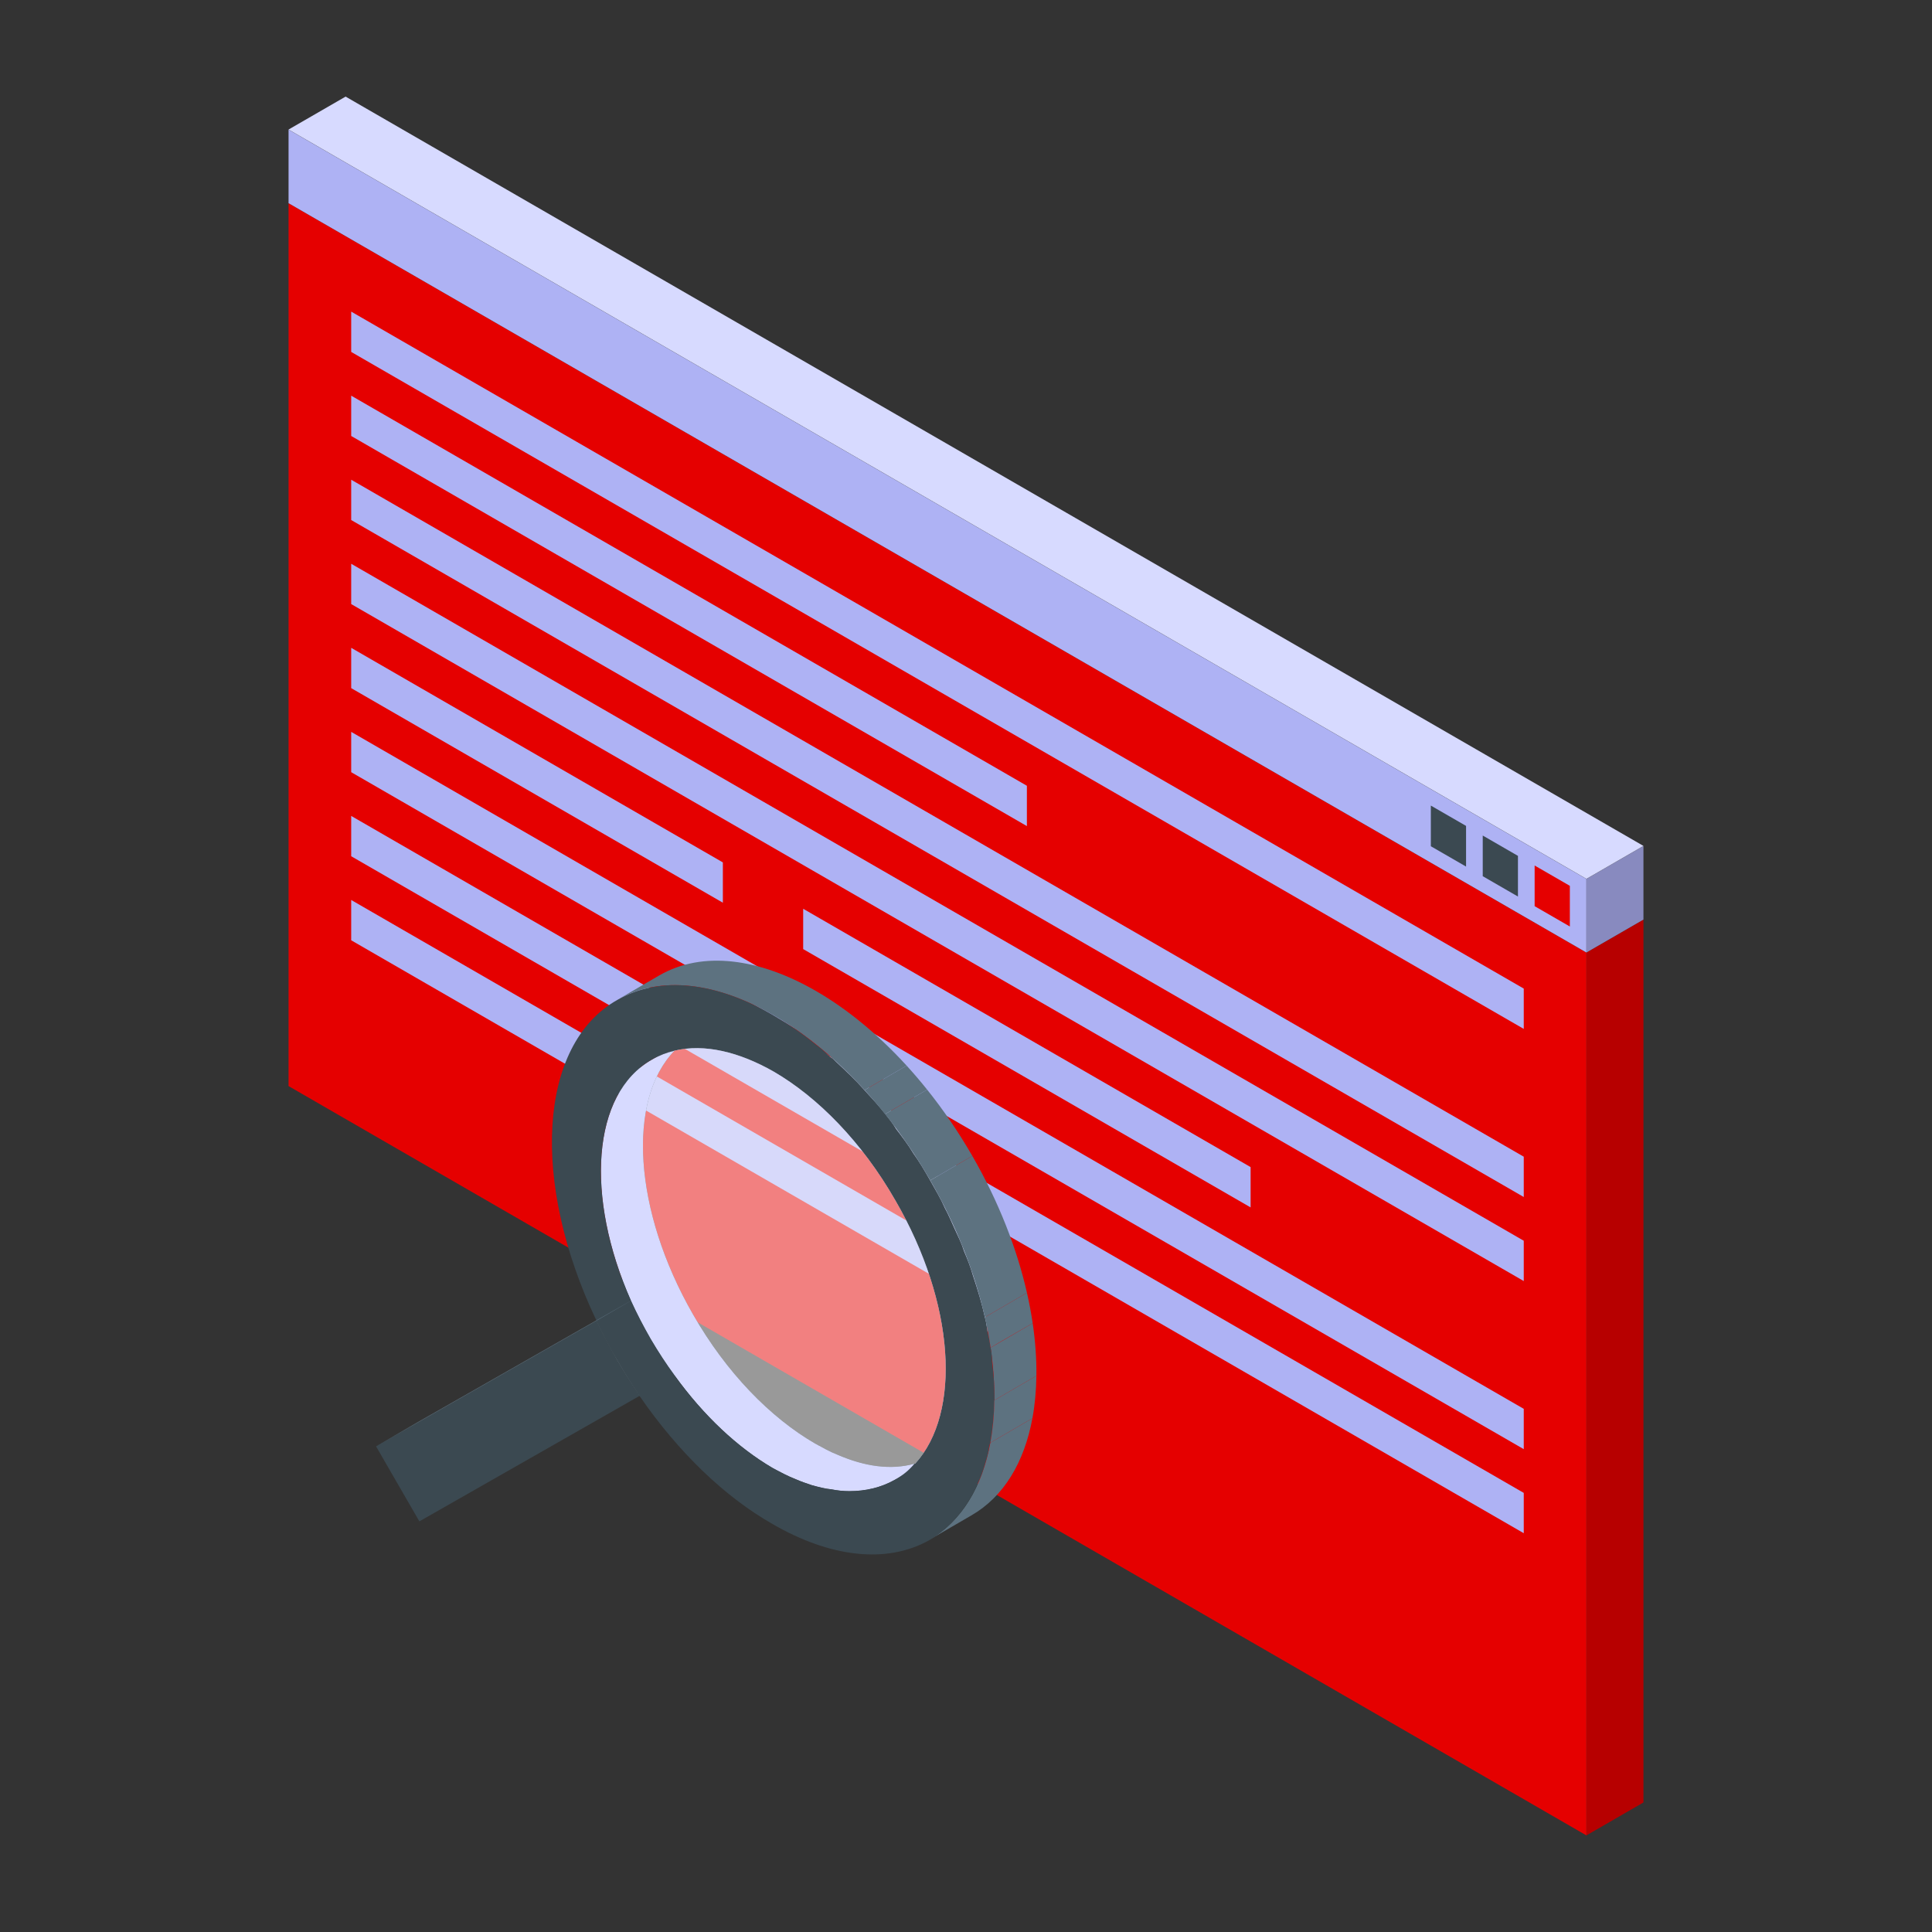
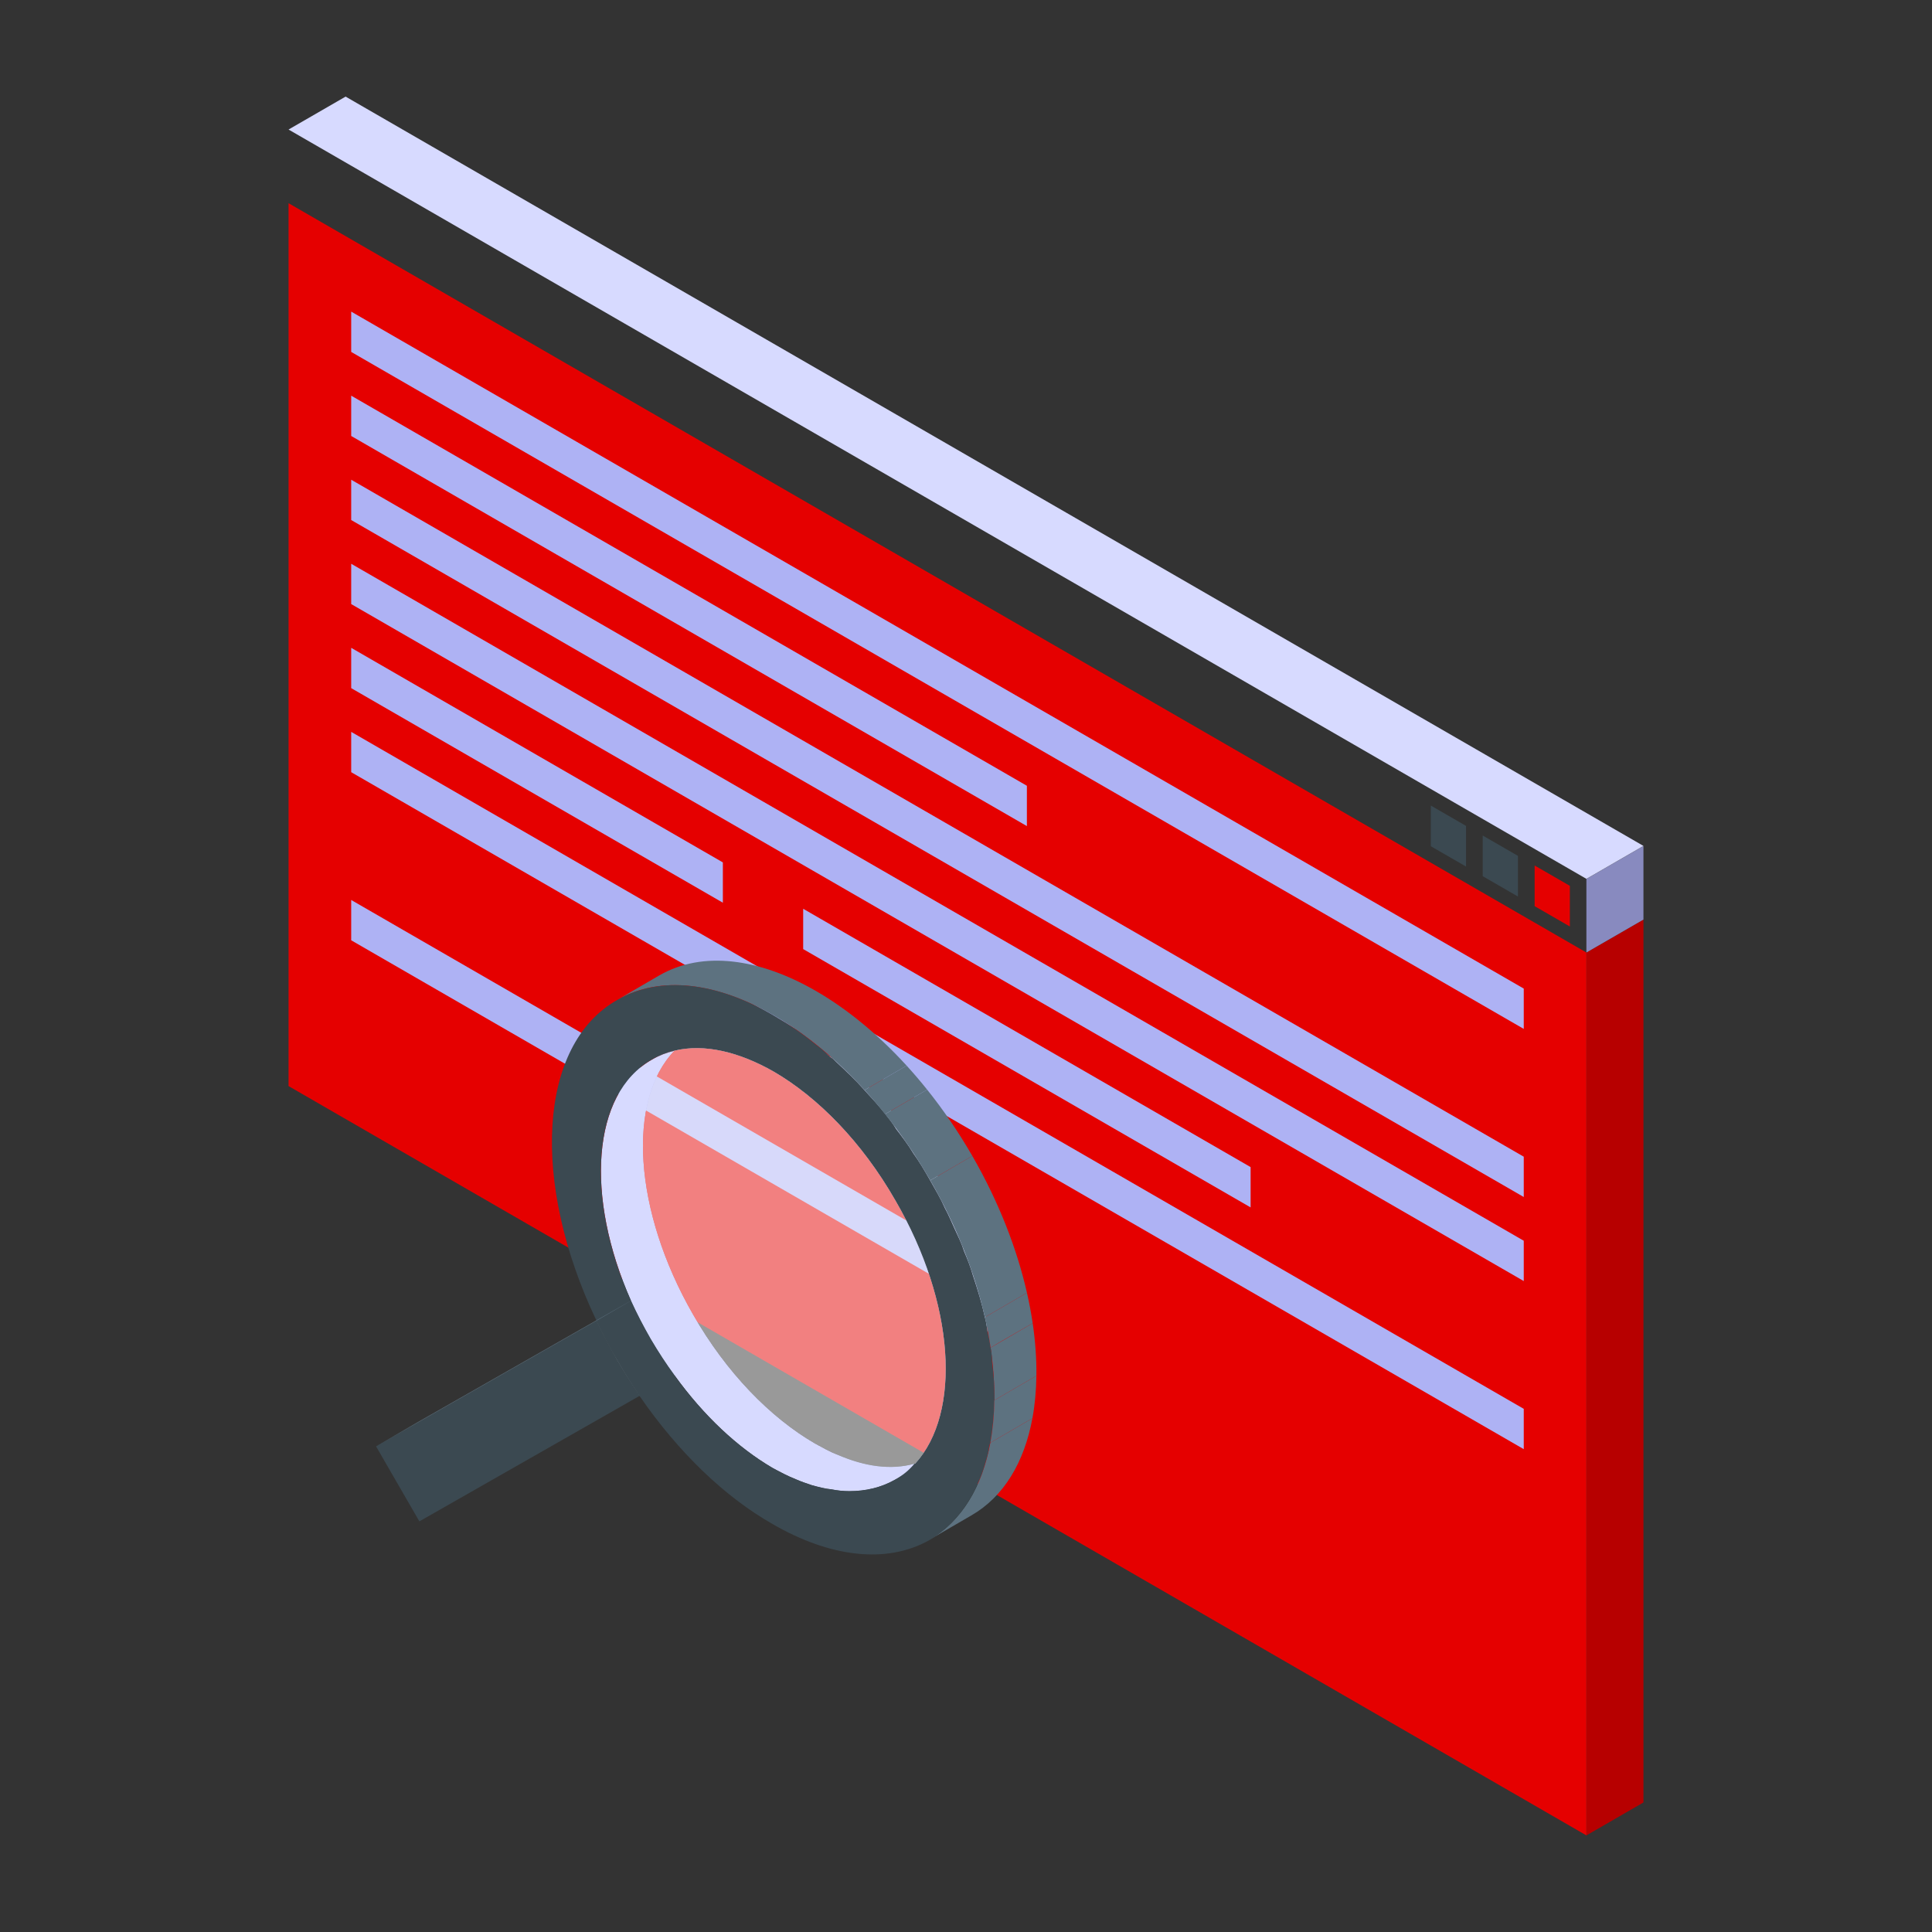
<svg xmlns="http://www.w3.org/2000/svg" id="Layer_1" enable-background="new 0 0 500 500" viewBox="0 0 500 500">
  <rect x="0" y="0" width="500" height="500" fill="#333333" stroke="none" />
  <g>
    <g>
      <g>
        <g>
          <g>
            <path d="m425.323 466.477-14.763 8.523v-228.491l14.763-8.523z" fill="#b70000" />
          </g>
        </g>
      </g>
      <g>
        <g>
          <g>
            <path d="m425.323 218.945-14.763 8.524v19.04l14.763-8.523z" fill="#888abf" />
          </g>
        </g>
      </g>
    </g>
    <g>
      <g>
        <g>
          <g>
            <g>
              <path d="m410.56 475-335.883-193.922v-228.491l335.883 193.922z" fill="#e50000" />
            </g>
          </g>
        </g>
        <g>
          <g>
            <g>
-               <path d="m410.56 227.469-335.883-193.923v19.041l335.883 193.922z" fill="#aeb2f4" />
-             </g>
+               </g>
          </g>
        </g>
      </g>
      <g>
        <g>
          <g>
            <g>
              <path d="m379.415 224.268-9.114-5.261v-10.524l9.114 5.262z" fill="#3b4951" />
            </g>
          </g>
        </g>
        <g>
          <g>
            <g>
              <path d="m392.846 232.023-9.114-5.262v-10.524l9.114 5.263z" fill="#3b4951" />
            </g>
          </g>
        </g>
        <g>
          <g>
            <g>
              <path d="m406.276 239.777-9.114-5.261v-10.524l9.114 5.262z" fill="#e50000" />
            </g>
          </g>
        </g>
      </g>
      <g>
        <g>
          <g>
            <g>
              <path d="m394.348 266.28-303.458-175.202v-10.433l303.458 175.202z" fill="#aeb2f4" />
            </g>
          </g>
        </g>
        <g>
          <g>
            <g>
              <path d="m265.758 213.791-174.868-100.96v-10.433l174.868 100.96z" fill="#aeb2f4" />
            </g>
          </g>
        </g>
        <g>
          <g>
            <g>
              <path d="m394.348 309.784-303.458-175.201v-10.433l303.458 175.202z" fill="#aeb2f4" />
            </g>
          </g>
        </g>
        <g>
          <g>
            <g>
              <path d="m394.348 331.537-303.458-175.202v-10.432l303.458 175.201z" fill="#aeb2f4" />
            </g>
          </g>
        </g>
        <g>
          <g>
            <g>
              <path d="m187.075 233.621-96.185-55.533v-10.433l96.185 55.533z" fill="#aeb2f4" />
            </g>
          </g>
        </g>
        <g>
          <g>
            <g>
              <path d="m323.655 312.475-115.793-66.853v-10.433l115.793 66.853z" fill="#aeb2f4" />
            </g>
          </g>
        </g>
        <g>
          <g>
            <g>
              <path d="m394.348 375.042-303.458-175.202v-10.433l303.458 175.202z" fill="#aeb2f4" />
            </g>
          </g>
        </g>
        <g>
          <g>
            <g>
-               <path d="m394.348 396.794-303.458-175.201v-10.433l303.458 175.201z" fill="#aeb2f4" />
-             </g>
+               </g>
          </g>
        </g>
        <g>
          <g>
            <g>
              <path d="m255.954 338.645-165.064-95.3v-10.433l165.064 95.3z" fill="#aeb2f4" />
            </g>
          </g>
        </g>
      </g>
    </g>
    <g>
      <g>
        <g>
          <path d="m425.323 218.922-14.762 8.523-335.884-193.922 14.763-8.523z" fill="#d7daff" />
        </g>
      </g>
    </g>
    <g>
      <g enable-background="new">
        <g>
          <g>
            <g>
              <g>
                <path d="m170.409 345.446c1.897 3.296 3.899 6.46 5.984 9.488-3.628 2.109-7.262 4.211-10.887 6.327-2.085-3.028-4.087-6.192-5.984-9.488-1.901-3.293-3.637-6.611-5.212-9.927l10.886-6.326c1.576 3.315 3.312 6.633 5.213 9.926z" fill="#5d7280" />
              </g>
            </g>
          </g>
        </g>
        <g>
          <g>
            <g>
              <g>
                <path d="m154.31 341.846c1.575 3.316 3.311 6.634 5.212 9.927 1.897 3.296 3.899 6.46 5.984 9.488l-56.975 32.469-11.206-19.41z" fill="#3b4951" />
              </g>
            </g>
          </g>
        </g>
        <g>
          <g>
            <g>
              <g>
                <path d="m242.387 376.642-10.813 6.333c-3.553 2.008-7.569 2.935-11.74 2.935-1.544 0-3.09-.155-4.634-.463-1.699-.155-3.399-.618-5.098-1.081-1.389-.464-2.78-.927-4.17-1.546 3.553-2.161 7.26-4.169 10.812-6.333 7.106 3.09 13.903 4.017 19.927 2.316h.155c2.007-.463 3.862-1.235 5.561-2.161z" fill="#5d7280" />
              </g>
            </g>
          </g>
        </g>
        <g>
          <g>
            <g>
              <g>
-                 <path d="m216.745 376.487c-3.552 2.163-7.259 4.171-10.812 6.333-2.008-.772-4.016-1.853-6.024-2.935-8.96-5.251-17.764-13.439-25.333-23.942-2.163-2.935-4.171-6.024-6.179-9.422-1.854-3.244-3.553-6.487-5.096-9.886-11.895-26.876-10.196-53.599 5.406-62.403l10.813-6.334c-1.854 1.082-3.553 2.318-4.943 4.016-12.357 12.667-10.658 41.397 4.789 68.274 8.65 15.138 20.08 26.723 31.51 33.365 2.007 1.081 3.861 2.162 5.869 2.934z" fill="#5d7280" />
-               </g>
+                 </g>
            </g>
          </g>
        </g>
        <g>
          <g>
            <g>
              <g>
                <path d="m211.185 270.987-10.967 6.333c-8.958-5.097-17.918-7.26-25.641-5.407-2.008.464-4.016 1.236-5.87 2.318l10.813-6.334c8.804-5.096 20.234-3.397 31.665 3.09z" fill="#d7daff" />
              </g>
            </g>
          </g>
        </g>
        <g>
          <g>
            <g>
              <g>
                <path d="m267.189 367.043c-2.095 11.342-7.367 20.295-15.812 25.151l-10.887 6.327c8.444-4.855 13.716-13.806 15.812-25.147 3.627-2.114 7.258-4.222 10.887-6.331z" fill="#5d7280" />
              </g>
            </g>
          </g>
        </g>
        <g>
          <g>
            <g>
              <g>
                <path d="m255.516 344.203v.155c.772 14.829-3.553 27.032-13.129 32.284l-10.813 6.333c2.008-1.082 3.707-2.471 5.098-4.171h.155c12.048-13.129 10.349-41.551-5.098-68.118-8.65-15.137-20.08-26.722-31.511-33.364l10.967-6.333c1.081.617 2.163 1.391 3.244 2.163 0 0 .155 0 .308.309.154 0 .464.154.619.308 3.243 2.163 6.487 4.789 9.577 7.723 1.854 1.854 3.706 3.707 5.56 5.87 4.326 4.943 8.496 10.659 12.202 16.992 7.106 12.357 11.277 25.023 12.513 36.453.153 1.234.308 2.315.308 3.396z" fill="#d7daff" />
              </g>
            </g>
          </g>
        </g>
        <g>
          <g>
            <g>
              <g>
                <path d="m236.672 378.803c-1.391 1.7-3.09 3.09-5.098 4.171-3.553 2.008-7.569 2.935-11.74 2.935-1.544 0-3.09-.155-4.634-.463-1.699-.155-3.399-.618-5.098-1.081-1.389-.464-2.78-.927-4.17-1.546-2.008-.772-4.016-1.853-6.024-2.935-8.96-5.251-17.764-13.439-25.333-23.942-2.163-2.935-4.171-6.024-6.179-9.422-1.854-3.244-3.553-6.487-5.096-9.886-11.895-26.876-10.196-53.599 5.406-62.403 1.854-1.082 3.862-1.854 5.87-2.318-12.357 12.667-10.658 41.397 4.789 68.274 8.65 15.138 20.08 26.723 31.51 33.365 2.008 1.082 3.862 2.163 5.87 2.935 7.106 3.089 13.903 4.016 19.927 2.316z" fill="#d7daff" />
              </g>
            </g>
          </g>
        </g>
        <g>
          <g>
            <g>
              <g>
                <path d="m267.258 342.444c.695 4.712 1.015 9.273.961 13.614-3.629 2.108-7.258 4.218-10.887 6.327.054-4.339-.266-8.899-.961-13.61 3.627-2.115 7.257-4.222 10.887-6.331z" fill="#5d7280" />
              </g>
            </g>
          </g>
        </g>
        <g>
          <g>
            <g>
              <g>
                <path d="m211.174 256.467c8.012 4.626 16.023 11.175 23.461 19.319-3.629 2.108-7.258 4.218-10.887 6.327-7.438-8.144-15.449-14.693-23.461-19.319-14.657-8.462-29.321-10.487-40.502-4.059l10.887-6.327c11.181-6.427 25.845-4.403 40.502 4.059z" fill="#5d7280" />
              </g>
            </g>
          </g>
        </g>
        <g>
          <g>
            <g>
              <g>
                <path d="m256.752 352.545c0-1.39-.155-2.78-.464-4.171-.153-1.391-.463-2.625-.772-4.016v-.155c-.155-1.082-.308-2.162-.617-3.243-.772-3.553-1.854-7.106-3.09-10.813-.617-2.163-1.391-4.171-2.317-6.333-.617-2.008-1.544-3.862-2.471-5.87-.773-1.699-1.545-3.553-2.471-5.252-1.082-2.472-2.472-4.788-3.862-7.26-1.391-2.471-2.781-4.788-4.326-6.95-1.391-2.317-2.934-4.325-4.479-6.333-.773-1.39-1.854-2.626-2.78-3.862-1.7-2.163-3.553-4.17-5.407-6.178-2.316-2.627-4.788-4.943-7.105-7.106-.619-.617-1.236-1.236-1.855-1.544-.153-.309-.308-.309-.308-.309-1.081-1.081-2.163-2.008-3.244-2.78-3.553-2.935-7.26-5.407-10.967-7.569-14.519-8.497-29.194-10.505-40.47-4.016-20.543 11.585-22.397 47.266-5.406 82.948v.155c1.545 3.243 3.244 6.642 5.252 9.885 1.854 3.244 3.862 6.488 5.868 9.423 10.196 14.828 22.243 26.258 34.447 33.209 14.675 8.496 29.348 10.504 40.625 4.171 2.78-1.699 5.251-3.707 7.259-6.179 1.082-1.235 2.008-2.471 2.935-4.015.926-1.391 1.698-2.935 2.317-4.48.772-1.545 1.389-3.243 1.854-4.943.463-1.544.926-2.935 1.081-4.48.155-.464.155-.772.308-1.081.619-3.553.927-7.106 1.082-10.968.001-3.243-.154-6.487-.617-9.885zm-36.918 33.364c-1.544 0-3.09-.155-4.634-.463-1.699-.155-3.399-.618-5.098-1.081-1.389-.464-2.78-.927-4.17-1.546-2.008-.772-4.016-1.853-6.024-2.935-8.96-5.251-17.764-13.439-25.333-23.942-2.163-2.935-4.171-6.024-6.179-9.422-1.854-3.244-3.553-6.487-5.096-9.886-11.895-26.876-10.196-53.599 5.406-62.403 1.854-1.082 3.862-1.854 5.87-2.318 7.723-1.853 16.683.31 25.641 5.407 11.431 6.642 22.862 18.227 31.511 33.364 15.447 26.567 17.146 54.99 5.098 68.118 0 0 0 0-.155 0-1.391 1.7-3.09 3.09-5.098 4.171-3.552 2.01-7.568 2.936-11.739 2.936z" fill="#3b4951" />
              </g>
            </g>
          </g>
          <g opacity=".5">
            <g>
              <g>
                <path d="m236.826 378.803s0 0-.155 0c-6.024 1.7-12.821.773-19.927-2.316-2.008-.772-3.862-1.853-5.87-2.935-11.43-6.642-22.86-18.227-31.51-33.365-15.447-26.877-17.146-55.607-4.789-68.274 7.723-1.853 16.683.31 25.641 5.407 11.431 6.642 22.862 18.227 31.511 33.364 15.448 26.568 17.147 54.99 5.099 68.119z" fill="#fff" />
              </g>
            </g>
          </g>
        </g>
        <g>
          <g>
            <g>
              <g>
-                 <path d="m163.336 336.58-55.124 31.414-10.887 6.327 56.985-32.474 9.034-5.25c-.003-.006-.006-.011-.008-.017z" fill="#5d7280" />
+                 <path d="m163.336 336.58-55.124 31.414-10.887 6.327 56.985-32.474 9.034-5.25z" fill="#5d7280" />
              </g>
            </g>
          </g>
        </g>
        <g>
          <g>
            <g>
              <g>
                <path d="m267.189 367.043c-3.63 2.109-7.26 4.217-10.887 6.33.639-3.457.983-7.136 1.031-10.988 3.628-2.108 7.258-4.218 10.887-6.327-.049 3.852-.393 7.529-1.031 10.985z" fill="#5d7280" />
              </g>
            </g>
          </g>
        </g>
        <g>
          <g>
            <g>
              <g>
                <path d="m267.258 342.444c-5.374 3.062-9.546 5.487-10.887 6.331-.381-2.584-.875-5.214-1.482-7.876 3.628-2.108 7.258-4.218 10.886-6.327.608 2.661 1.102 5.289 1.483 7.872z" fill="#5d7280" />
              </g>
            </g>
          </g>
        </g>
        <g>
          <g>
            <g>
              <g>
                <path d="m234.635 275.786c1.808 1.979 3.582 4.052 5.314 6.216-3.63 2.107-7.26 4.216-10.889 6.325-1.731-2.162-3.505-4.235-5.313-6.214 3.63-2.108 7.259-4.218 10.888-6.327z" fill="#5d7280" />
              </g>
            </g>
          </g>
        </g>
        <g>
          <g>
            <g>
              <g>
                <path d="m251.641 299.155c6.809 11.828 11.519 23.939 14.135 35.417-3.629 2.109-7.258 4.218-10.887 6.327-2.616-11.478-7.326-23.588-14.135-35.416 3.266-1.899 7.62-4.43 10.887-6.328z" fill="#5d7280" />
              </g>
            </g>
          </g>
        </g>
        <g>
          <g>
            <g>
              <g>
                <path d="m239.949 282.002c4.179 5.219 8.115 10.959 11.691 17.153l-10.887 6.327c-3.577-6.195-7.513-11.936-11.693-17.156 3.63-2.108 7.259-4.217 10.889-6.324z" fill="#5d7280" />
              </g>
            </g>
          </g>
        </g>
      </g>
    </g>
  </g>
</svg>